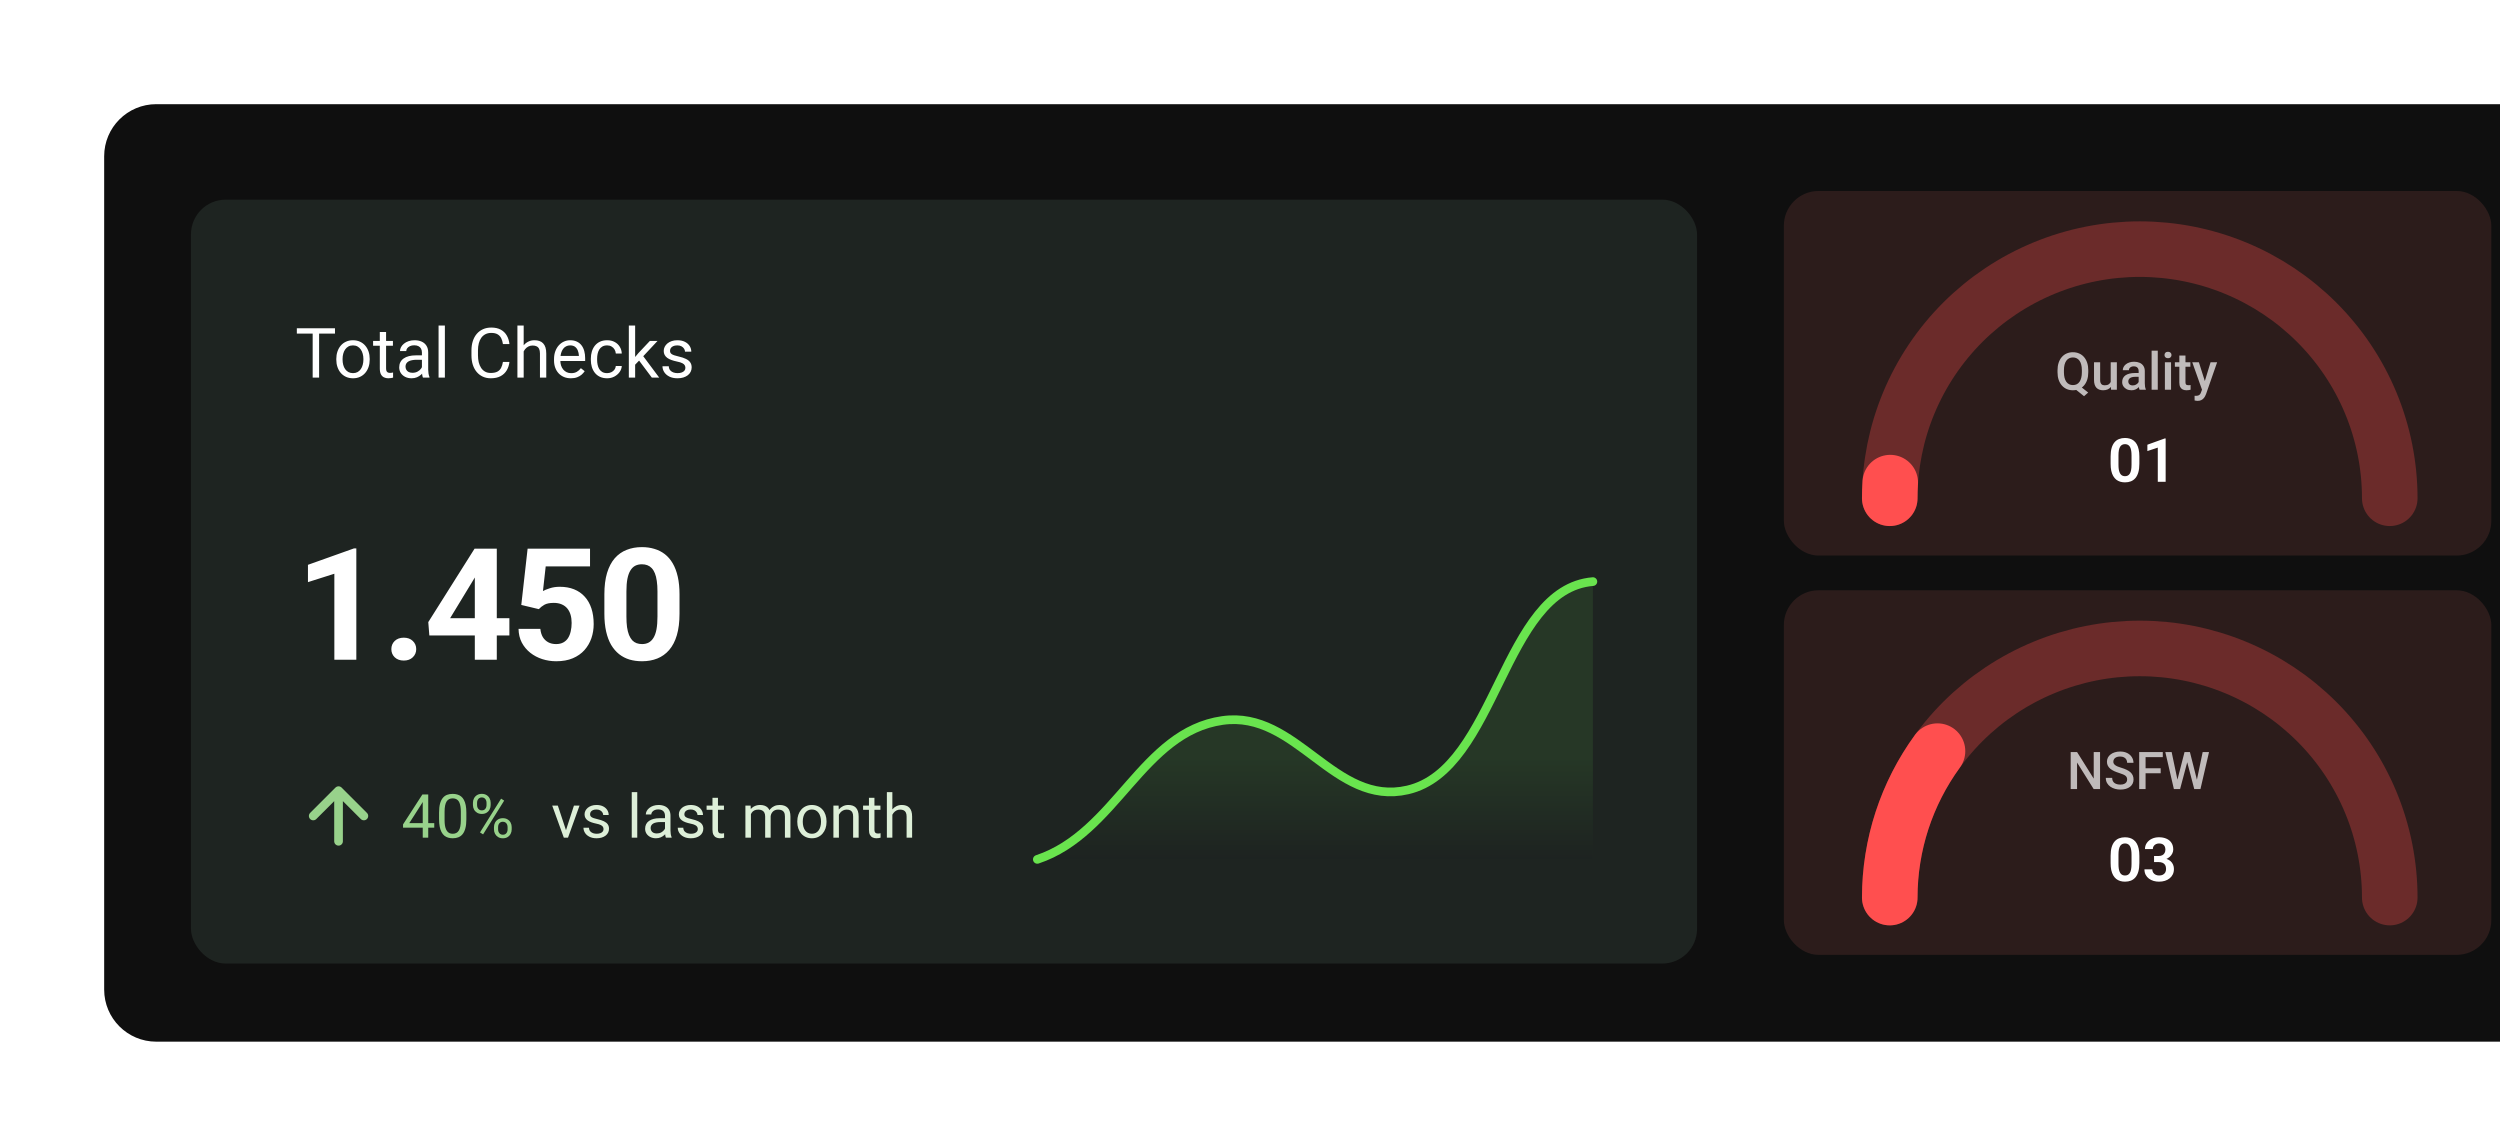
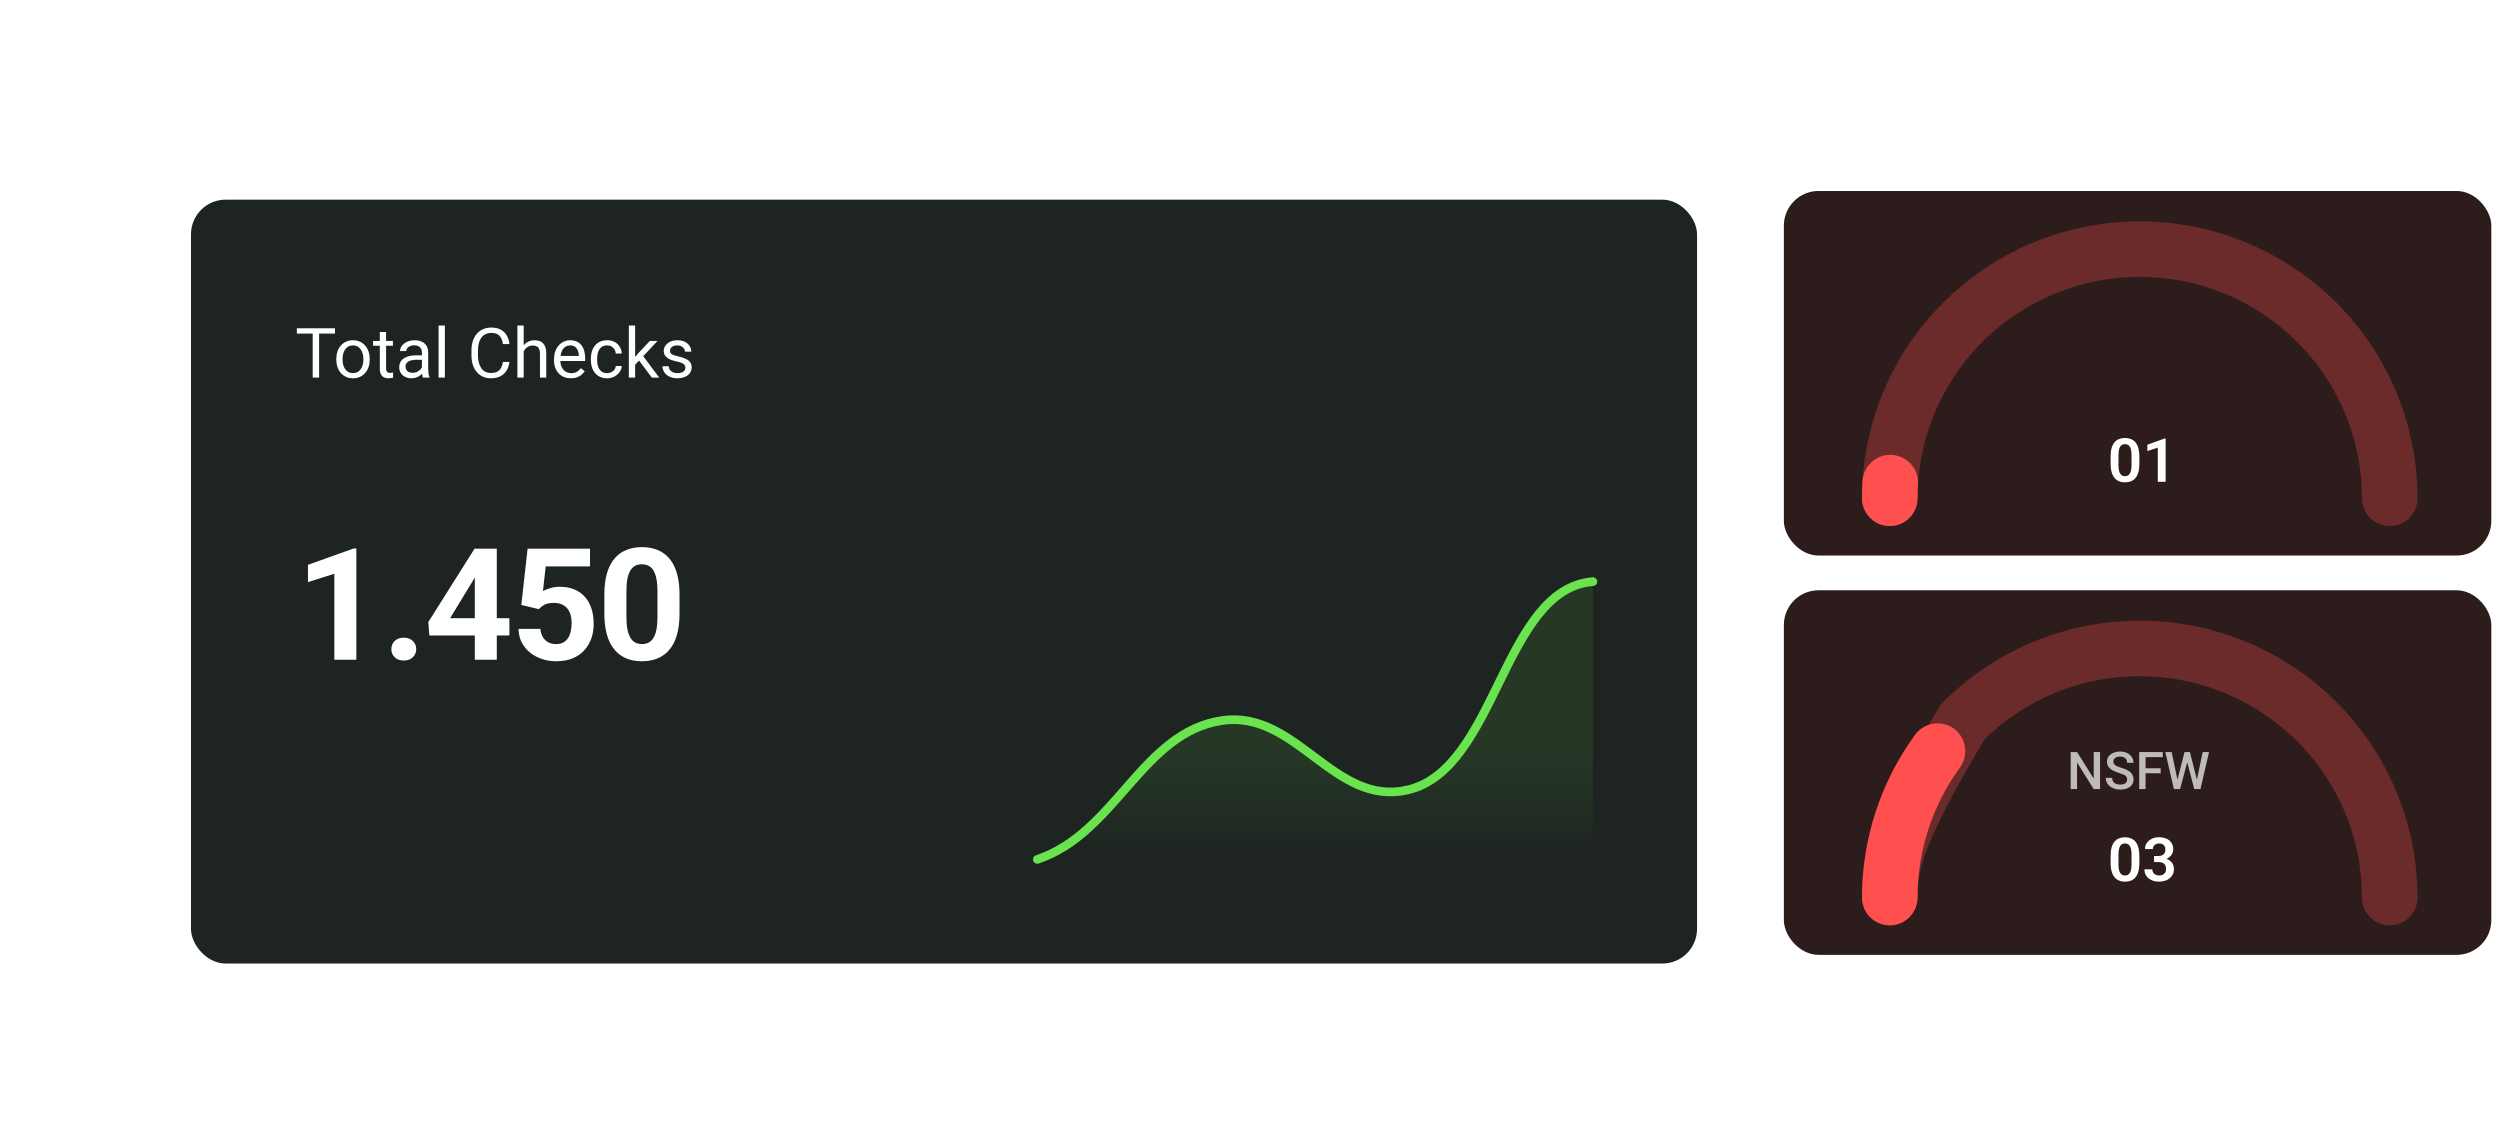
<svg xmlns="http://www.w3.org/2000/svg" width="576" height="264" viewBox="0 0 576 264" fill="none">
  <g filter="url(#filter0_d_512_39603)">
-     <path d="M4 22C4 15.373 9.373 10 16 10H576V226H16C9.373 226 4 220.627 4 214V22Z" fill="#0F0F0F" />
    <g filter="url(#filter1_dd_512_39603)">
      <rect x="24" y="30" width="347" height="176" rx="8" fill="#1E2421" />
      <path d="M53.523 59.625V71H52.039V59.625H53.523ZM57.18 59.625V60.859H48.391V59.625H57.18ZM57.484 66.867V66.688C57.484 66.078 57.573 65.513 57.75 64.992C57.927 64.466 58.182 64.01 58.516 63.625C58.849 63.234 59.253 62.932 59.727 62.719C60.2 62.5 60.732 62.391 61.32 62.391C61.914 62.391 62.448 62.5 62.922 62.719C63.401 62.932 63.807 63.234 64.141 63.625C64.479 64.01 64.737 64.466 64.914 64.992C65.091 65.513 65.18 66.078 65.18 66.688V66.867C65.18 67.477 65.091 68.042 64.914 68.562C64.737 69.083 64.479 69.539 64.141 69.93C63.807 70.315 63.404 70.617 62.93 70.836C62.461 71.049 61.93 71.156 61.336 71.156C60.742 71.156 60.208 71.049 59.734 70.836C59.26 70.617 58.854 70.315 58.516 69.93C58.182 69.539 57.927 69.083 57.75 68.562C57.573 68.042 57.484 67.477 57.484 66.867ZM58.93 66.688V66.867C58.93 67.289 58.979 67.688 59.078 68.062C59.177 68.432 59.325 68.76 59.523 69.047C59.727 69.333 59.979 69.56 60.281 69.727C60.583 69.888 60.935 69.969 61.336 69.969C61.732 69.969 62.078 69.888 62.375 69.727C62.677 69.56 62.927 69.333 63.125 69.047C63.323 68.76 63.471 68.432 63.57 68.062C63.675 67.688 63.727 67.289 63.727 66.867V66.688C63.727 66.271 63.675 65.878 63.57 65.508C63.471 65.133 63.32 64.802 63.117 64.516C62.919 64.224 62.669 63.995 62.367 63.828C62.07 63.661 61.721 63.578 61.32 63.578C60.925 63.578 60.575 63.661 60.273 63.828C59.977 63.995 59.727 64.224 59.523 64.516C59.325 64.802 59.177 65.133 59.078 65.508C58.979 65.878 58.93 66.271 58.93 66.688ZM70.531 62.547V63.656H65.961V62.547H70.531ZM67.508 60.492H68.953V68.906C68.953 69.193 68.997 69.409 69.086 69.555C69.174 69.701 69.289 69.797 69.43 69.844C69.57 69.891 69.721 69.914 69.883 69.914C70.003 69.914 70.128 69.904 70.258 69.883C70.393 69.857 70.495 69.836 70.562 69.82L70.57 71C70.456 71.037 70.305 71.07 70.117 71.102C69.935 71.138 69.713 71.156 69.453 71.156C69.099 71.156 68.773 71.086 68.477 70.945C68.18 70.805 67.943 70.57 67.766 70.242C67.594 69.909 67.508 69.461 67.508 68.898V60.492ZM77.211 69.555V65.203C77.211 64.87 77.143 64.581 77.008 64.336C76.878 64.086 76.68 63.893 76.414 63.758C76.148 63.622 75.82 63.555 75.43 63.555C75.065 63.555 74.745 63.617 74.469 63.742C74.198 63.867 73.984 64.031 73.828 64.234C73.677 64.438 73.602 64.656 73.602 64.891H72.156C72.156 64.588 72.234 64.289 72.391 63.992C72.547 63.695 72.771 63.427 73.062 63.188C73.359 62.943 73.713 62.75 74.125 62.609C74.542 62.464 75.005 62.391 75.516 62.391C76.13 62.391 76.672 62.495 77.141 62.703C77.615 62.911 77.984 63.227 78.25 63.648C78.521 64.065 78.656 64.588 78.656 65.219V69.156C78.656 69.438 78.68 69.737 78.727 70.055C78.779 70.372 78.854 70.646 78.953 70.875V71H77.445C77.372 70.833 77.315 70.612 77.273 70.336C77.232 70.055 77.211 69.794 77.211 69.555ZM77.461 65.875L77.477 66.891H76.016C75.604 66.891 75.237 66.924 74.914 66.992C74.591 67.055 74.32 67.151 74.102 67.281C73.883 67.412 73.716 67.576 73.602 67.773C73.487 67.966 73.43 68.193 73.43 68.453C73.43 68.719 73.49 68.961 73.609 69.18C73.729 69.398 73.909 69.573 74.148 69.703C74.393 69.828 74.693 69.891 75.047 69.891C75.49 69.891 75.88 69.797 76.219 69.609C76.557 69.422 76.826 69.193 77.023 68.922C77.227 68.651 77.336 68.388 77.352 68.133L77.969 68.828C77.932 69.047 77.833 69.289 77.672 69.555C77.51 69.82 77.294 70.076 77.023 70.32C76.758 70.56 76.44 70.76 76.07 70.922C75.706 71.078 75.294 71.156 74.836 71.156C74.263 71.156 73.76 71.044 73.328 70.82C72.901 70.596 72.568 70.297 72.328 69.922C72.094 69.542 71.977 69.117 71.977 68.648C71.977 68.195 72.065 67.797 72.242 67.453C72.419 67.104 72.674 66.815 73.008 66.586C73.341 66.352 73.742 66.174 74.211 66.055C74.68 65.935 75.203 65.875 75.781 65.875H77.461ZM82.5 59V71H81.047V59H82.5ZM95.875 67.383H97.375C97.297 68.102 97.091 68.745 96.758 69.312C96.424 69.88 95.953 70.331 95.344 70.664C94.734 70.992 93.974 71.156 93.062 71.156C92.396 71.156 91.789 71.031 91.242 70.781C90.701 70.531 90.234 70.177 89.844 69.719C89.453 69.255 89.151 68.701 88.938 68.055C88.729 67.404 88.625 66.68 88.625 65.883V64.75C88.625 63.953 88.729 63.232 88.938 62.586C89.151 61.935 89.456 61.378 89.852 60.914C90.253 60.45 90.734 60.094 91.297 59.844C91.859 59.594 92.492 59.469 93.195 59.469C94.055 59.469 94.781 59.63 95.375 59.953C95.969 60.276 96.43 60.724 96.758 61.297C97.091 61.865 97.297 62.523 97.375 63.273H95.875C95.802 62.742 95.667 62.286 95.469 61.906C95.271 61.521 94.99 61.224 94.625 61.016C94.26 60.807 93.784 60.703 93.195 60.703C92.69 60.703 92.245 60.8 91.859 60.992C91.479 61.185 91.159 61.458 90.898 61.812C90.643 62.167 90.451 62.591 90.32 63.086C90.19 63.581 90.125 64.13 90.125 64.734V65.883C90.125 66.44 90.182 66.963 90.297 67.453C90.417 67.943 90.596 68.372 90.836 68.742C91.076 69.112 91.38 69.404 91.75 69.617C92.12 69.826 92.557 69.93 93.062 69.93C93.703 69.93 94.213 69.828 94.594 69.625C94.974 69.422 95.26 69.13 95.453 68.75C95.651 68.37 95.792 67.914 95.875 67.383ZM100.656 59V71H99.211V59H100.656ZM100.312 66.453L99.711 66.43C99.716 65.852 99.802 65.318 99.969 64.828C100.135 64.333 100.37 63.904 100.672 63.539C100.974 63.175 101.333 62.893 101.75 62.695C102.172 62.492 102.638 62.391 103.148 62.391C103.565 62.391 103.94 62.448 104.273 62.562C104.607 62.672 104.891 62.849 105.125 63.094C105.365 63.339 105.547 63.656 105.672 64.047C105.797 64.432 105.859 64.904 105.859 65.461V71H104.406V65.445C104.406 65.003 104.341 64.648 104.211 64.383C104.081 64.112 103.891 63.917 103.641 63.797C103.391 63.672 103.083 63.609 102.719 63.609C102.359 63.609 102.031 63.685 101.734 63.836C101.443 63.987 101.19 64.195 100.977 64.461C100.768 64.727 100.604 65.031 100.484 65.375C100.37 65.713 100.312 66.073 100.312 66.453ZM111.531 71.156C110.943 71.156 110.409 71.057 109.93 70.859C109.456 70.656 109.047 70.372 108.703 70.008C108.365 69.643 108.104 69.211 107.922 68.711C107.74 68.211 107.648 67.664 107.648 67.07V66.742C107.648 66.055 107.75 65.443 107.953 64.906C108.156 64.365 108.432 63.906 108.781 63.531C109.13 63.156 109.526 62.872 109.969 62.68C110.411 62.487 110.87 62.391 111.344 62.391C111.948 62.391 112.469 62.495 112.906 62.703C113.349 62.911 113.711 63.203 113.992 63.578C114.273 63.948 114.482 64.385 114.617 64.891C114.753 65.391 114.82 65.938 114.82 66.531V67.18H108.508V66H113.375V65.891C113.354 65.516 113.276 65.151 113.141 64.797C113.01 64.443 112.802 64.151 112.516 63.922C112.229 63.693 111.839 63.578 111.344 63.578C111.016 63.578 110.714 63.648 110.438 63.789C110.161 63.925 109.924 64.128 109.727 64.398C109.529 64.669 109.375 65 109.266 65.391C109.156 65.781 109.102 66.232 109.102 66.742V67.07C109.102 67.471 109.156 67.849 109.266 68.203C109.38 68.552 109.544 68.859 109.758 69.125C109.977 69.391 110.24 69.599 110.547 69.75C110.859 69.901 111.214 69.977 111.609 69.977C112.12 69.977 112.552 69.872 112.906 69.664C113.26 69.456 113.57 69.177 113.836 68.828L114.711 69.523C114.529 69.799 114.297 70.062 114.016 70.312C113.734 70.562 113.388 70.766 112.977 70.922C112.57 71.078 112.089 71.156 111.531 71.156ZM119.891 69.969C120.234 69.969 120.552 69.898 120.844 69.758C121.135 69.617 121.375 69.424 121.562 69.18C121.75 68.93 121.857 68.646 121.883 68.328H123.258C123.232 68.828 123.062 69.294 122.75 69.727C122.443 70.154 122.039 70.5 121.539 70.766C121.039 71.026 120.49 71.156 119.891 71.156C119.255 71.156 118.701 71.044 118.227 70.82C117.758 70.596 117.367 70.289 117.055 69.898C116.747 69.508 116.516 69.06 116.359 68.555C116.208 68.044 116.133 67.505 116.133 66.938V66.609C116.133 66.042 116.208 65.505 116.359 65C116.516 64.49 116.747 64.039 117.055 63.648C117.367 63.258 117.758 62.95 118.227 62.727C118.701 62.503 119.255 62.391 119.891 62.391C120.552 62.391 121.13 62.526 121.625 62.797C122.12 63.062 122.508 63.427 122.789 63.891C123.076 64.349 123.232 64.87 123.258 65.453H121.883C121.857 65.104 121.758 64.789 121.586 64.508C121.419 64.227 121.19 64.003 120.898 63.836C120.612 63.664 120.276 63.578 119.891 63.578C119.448 63.578 119.076 63.667 118.773 63.844C118.477 64.016 118.24 64.25 118.062 64.547C117.891 64.838 117.766 65.164 117.688 65.523C117.615 65.878 117.578 66.24 117.578 66.609V66.938C117.578 67.307 117.615 67.672 117.688 68.031C117.76 68.391 117.883 68.716 118.055 69.008C118.232 69.299 118.469 69.534 118.766 69.711C119.068 69.883 119.443 69.969 119.891 69.969ZM126.336 59V71H124.883V59H126.336ZM131.5 62.547L127.812 66.492L125.75 68.633L125.633 67.094L127.109 65.328L129.734 62.547H131.5ZM130.18 71L127.164 66.969L127.914 65.68L131.883 71H130.18ZM137.914 68.758C137.914 68.549 137.867 68.357 137.773 68.18C137.685 67.997 137.5 67.833 137.219 67.688C136.943 67.537 136.526 67.406 135.969 67.297C135.5 67.198 135.076 67.081 134.695 66.945C134.32 66.81 134 66.646 133.734 66.453C133.474 66.26 133.273 66.034 133.133 65.773C132.992 65.513 132.922 65.208 132.922 64.859C132.922 64.526 132.995 64.211 133.141 63.914C133.292 63.617 133.503 63.354 133.773 63.125C134.049 62.896 134.38 62.716 134.766 62.586C135.151 62.456 135.581 62.391 136.055 62.391C136.732 62.391 137.31 62.51 137.789 62.75C138.268 62.99 138.635 63.31 138.891 63.711C139.146 64.107 139.273 64.547 139.273 65.031H137.828C137.828 64.797 137.758 64.57 137.617 64.352C137.482 64.128 137.281 63.943 137.016 63.797C136.755 63.651 136.435 63.578 136.055 63.578C135.654 63.578 135.328 63.641 135.078 63.766C134.833 63.885 134.654 64.039 134.539 64.227C134.43 64.414 134.375 64.612 134.375 64.82C134.375 64.977 134.401 65.117 134.453 65.242C134.51 65.362 134.609 65.474 134.75 65.578C134.891 65.677 135.089 65.771 135.344 65.859C135.599 65.948 135.924 66.037 136.32 66.125C137.013 66.281 137.583 66.469 138.031 66.688C138.479 66.906 138.812 67.174 139.031 67.492C139.25 67.81 139.359 68.195 139.359 68.648C139.359 69.018 139.281 69.357 139.125 69.664C138.974 69.971 138.753 70.237 138.461 70.461C138.174 70.68 137.831 70.852 137.43 70.977C137.034 71.096 136.589 71.156 136.094 71.156C135.349 71.156 134.719 71.023 134.203 70.758C133.688 70.492 133.297 70.148 133.031 69.727C132.766 69.305 132.633 68.859 132.633 68.391H134.086C134.107 68.787 134.221 69.102 134.43 69.336C134.638 69.565 134.893 69.729 135.195 69.828C135.497 69.922 135.797 69.969 136.094 69.969C136.49 69.969 136.82 69.917 137.086 69.812C137.357 69.708 137.562 69.565 137.703 69.383C137.844 69.201 137.914 68.992 137.914 68.758Z" fill="white" />
      <path d="M62.098 110.354V136H57.035V116.189L50.953 118.123V114.133L61.553 110.354H62.098ZM70.167 133.557C70.167 132.807 70.424 132.18 70.94 131.676C71.468 131.172 72.165 130.92 73.032 130.92C73.899 130.92 74.591 131.172 75.106 131.676C75.633 132.18 75.897 132.807 75.897 133.557C75.897 134.307 75.633 134.934 75.106 135.438C74.591 135.941 73.899 136.193 73.032 136.193C72.165 136.193 71.468 135.941 70.94 135.438C70.424 134.934 70.167 134.307 70.167 133.557ZM97.361 126.438V130.41H78.921L78.675 127.334L89.345 110.406H93.371L89.011 117.701L83.703 126.438H97.361ZM94.46 110.406V136H89.398V110.406H94.46ZM104.147 124.346L100.104 123.379L101.563 110.406H115.942V114.502H105.729L105.096 120.18C105.436 119.98 105.951 119.77 106.643 119.547C107.334 119.312 108.108 119.195 108.963 119.195C110.205 119.195 111.307 119.389 112.268 119.775C113.229 120.162 114.043 120.725 114.711 121.463C115.391 122.201 115.906 123.104 116.258 124.17C116.61 125.236 116.785 126.443 116.785 127.791C116.785 128.928 116.61 130.012 116.258 131.043C115.906 132.062 115.373 132.977 114.658 133.785C113.944 134.582 113.047 135.209 111.969 135.666C110.891 136.123 109.613 136.352 108.137 136.352C107.035 136.352 105.969 136.188 104.938 135.859C103.918 135.531 102.998 135.045 102.178 134.4C101.369 133.756 100.719 132.977 100.227 132.062C99.746 131.137 99.494 130.082 99.471 128.898H104.498C104.569 129.625 104.756 130.252 105.061 130.779C105.377 131.295 105.793 131.693 106.309 131.975C106.824 132.256 107.428 132.396 108.119 132.396C108.764 132.396 109.315 132.273 109.772 132.027C110.229 131.781 110.598 131.441 110.879 131.008C111.16 130.562 111.365 130.047 111.494 129.461C111.635 128.863 111.705 128.219 111.705 127.527C111.705 126.836 111.623 126.209 111.459 125.646C111.295 125.084 111.043 124.598 110.703 124.188C110.363 123.777 109.93 123.461 109.403 123.238C108.887 123.016 108.283 122.904 107.592 122.904C106.654 122.904 105.928 123.051 105.412 123.344C104.908 123.637 104.486 123.971 104.147 124.346ZM136.561 120.953V125.383C136.561 127.305 136.356 128.963 135.946 130.357C135.536 131.74 134.944 132.877 134.171 133.768C133.409 134.646 132.501 135.297 131.446 135.719C130.391 136.141 129.22 136.352 127.931 136.352C126.899 136.352 125.938 136.223 125.048 135.965C124.157 135.695 123.354 135.279 122.64 134.717C121.936 134.154 121.327 133.445 120.811 132.59C120.308 131.723 119.921 130.691 119.651 129.496C119.382 128.301 119.247 126.93 119.247 125.383V120.953C119.247 119.031 119.452 117.385 119.862 116.014C120.284 114.631 120.876 113.5 121.638 112.621C122.411 111.742 123.325 111.098 124.38 110.688C125.434 110.266 126.606 110.055 127.895 110.055C128.927 110.055 129.882 110.189 130.761 110.459C131.651 110.717 132.454 111.121 133.169 111.672C133.884 112.223 134.493 112.932 134.997 113.799C135.501 114.654 135.888 115.68 136.157 116.875C136.427 118.059 136.561 119.418 136.561 120.953ZM131.481 126.051V120.268C131.481 119.342 131.429 118.533 131.323 117.842C131.229 117.15 131.083 116.564 130.884 116.084C130.684 115.592 130.438 115.193 130.145 114.889C129.852 114.584 129.518 114.361 129.143 114.221C128.768 114.08 128.352 114.01 127.895 114.01C127.321 114.01 126.811 114.121 126.366 114.344C125.933 114.566 125.563 114.924 125.259 115.416C124.954 115.896 124.72 116.541 124.556 117.35C124.403 118.146 124.327 119.119 124.327 120.268V126.051C124.327 126.977 124.374 127.791 124.468 128.494C124.573 129.197 124.725 129.801 124.925 130.305C125.136 130.797 125.382 131.201 125.663 131.518C125.956 131.822 126.29 132.045 126.665 132.186C127.052 132.326 127.474 132.396 127.931 132.396C128.493 132.396 128.991 132.285 129.425 132.062C129.87 131.828 130.245 131.465 130.55 130.973C130.866 130.469 131.1 129.812 131.253 129.004C131.405 128.195 131.481 127.211 131.481 126.051Z" fill="white" />
-       <path d="M58 177.833V166.166M58 166.166L52.167 171.999M58 166.166L63.833 171.999" stroke="#98D28B" stroke-width="2" stroke-linecap="round" stroke-linejoin="round" />
-       <path d="M80.052 173.65V174.689H72.86V173.944L77.317 167.047H78.35L77.242 169.043L74.296 173.65H80.052ZM78.664 167.047V177H77.399V167.047H78.664ZM87.448 171.23V172.748C87.448 173.564 87.375 174.252 87.23 174.812C87.084 175.373 86.874 175.824 86.601 176.166C86.327 176.508 85.997 176.756 85.609 176.911C85.227 177.062 84.794 177.137 84.311 177.137C83.928 177.137 83.575 177.089 83.251 176.993C82.927 176.897 82.636 176.745 82.376 176.535C82.121 176.321 81.902 176.043 81.72 175.701C81.537 175.359 81.398 174.945 81.303 174.457C81.207 173.969 81.159 173.4 81.159 172.748V171.23C81.159 170.415 81.232 169.731 81.378 169.18C81.528 168.628 81.74 168.186 82.014 167.854C82.287 167.516 82.615 167.275 82.998 167.129C83.385 166.983 83.818 166.91 84.297 166.91C84.684 166.91 85.04 166.958 85.363 167.054C85.691 167.145 85.983 167.293 86.238 167.498C86.493 167.699 86.71 167.967 86.888 168.305C87.07 168.637 87.209 169.045 87.305 169.528C87.4 170.011 87.448 170.579 87.448 171.23ZM86.177 172.953V171.019C86.177 170.572 86.149 170.18 86.095 169.843C86.045 169.501 85.969 169.209 85.869 168.968C85.769 168.726 85.641 168.53 85.486 168.38C85.336 168.229 85.16 168.12 84.96 168.052C84.764 167.979 84.543 167.942 84.297 167.942C83.996 167.942 83.73 167.999 83.497 168.113C83.265 168.223 83.069 168.398 82.909 168.64C82.754 168.881 82.636 169.198 82.554 169.59C82.472 169.982 82.431 170.458 82.431 171.019V172.953C82.431 173.4 82.456 173.794 82.506 174.136C82.561 174.478 82.64 174.774 82.745 175.024C82.85 175.271 82.978 175.473 83.128 175.633C83.278 175.792 83.451 175.911 83.647 175.988C83.848 176.061 84.069 176.098 84.311 176.098C84.62 176.098 84.892 176.038 85.124 175.92C85.356 175.801 85.55 175.617 85.705 175.366C85.865 175.111 85.983 174.785 86.061 174.389C86.138 173.988 86.177 173.509 86.177 172.953ZM88.966 169.487V168.961C88.966 168.583 89.048 168.239 89.212 167.929C89.376 167.619 89.611 167.37 89.916 167.184C90.221 166.997 90.584 166.903 91.003 166.903C91.431 166.903 91.796 166.997 92.097 167.184C92.402 167.37 92.637 167.619 92.801 167.929C92.965 168.239 93.047 168.583 93.047 168.961V169.487C93.047 169.856 92.965 170.196 92.801 170.506C92.641 170.816 92.409 171.064 92.103 171.251C91.803 171.438 91.44 171.531 91.017 171.531C90.593 171.531 90.226 171.438 89.916 171.251C89.611 171.064 89.376 170.816 89.212 170.506C89.048 170.196 88.966 169.856 88.966 169.487ZM89.916 168.961V169.487C89.916 169.697 89.955 169.895 90.032 170.082C90.114 170.269 90.237 170.422 90.401 170.54C90.565 170.654 90.77 170.711 91.017 170.711C91.263 170.711 91.466 170.654 91.625 170.54C91.784 170.422 91.903 170.269 91.981 170.082C92.058 169.895 92.097 169.697 92.097 169.487V168.961C92.097 168.747 92.056 168.546 91.974 168.359C91.896 168.168 91.775 168.015 91.611 167.901C91.452 167.783 91.249 167.724 91.003 167.724C90.761 167.724 90.559 167.783 90.394 167.901C90.235 168.015 90.114 168.168 90.032 168.359C89.955 168.546 89.916 168.747 89.916 168.961ZM93.812 175.093V174.56C93.812 174.186 93.894 173.844 94.059 173.534C94.223 173.224 94.457 172.976 94.763 172.789C95.068 172.602 95.43 172.509 95.85 172.509C96.278 172.509 96.643 172.602 96.943 172.789C97.249 172.976 97.483 173.224 97.647 173.534C97.811 173.844 97.894 174.186 97.894 174.56V175.093C97.894 175.466 97.811 175.808 97.647 176.118C97.488 176.428 97.255 176.676 96.95 176.863C96.649 177.05 96.287 177.144 95.863 177.144C95.439 177.144 95.075 177.05 94.769 176.863C94.464 176.676 94.227 176.428 94.059 176.118C93.894 175.808 93.812 175.466 93.812 175.093ZM94.763 174.56V175.093C94.763 175.302 94.801 175.503 94.879 175.694C94.961 175.881 95.084 176.034 95.248 176.152C95.412 176.266 95.617 176.323 95.863 176.323C96.109 176.323 96.312 176.266 96.472 176.152C96.636 176.034 96.757 175.881 96.834 175.694C96.912 175.507 96.95 175.307 96.95 175.093V174.56C96.95 174.345 96.909 174.145 96.827 173.958C96.75 173.771 96.629 173.621 96.465 173.507C96.305 173.388 96.1 173.329 95.85 173.329C95.608 173.329 95.405 173.388 95.241 173.507C95.082 173.621 94.961 173.771 94.879 173.958C94.801 174.145 94.763 174.345 94.763 174.56ZM96.164 168.462L91.304 176.241L90.593 175.79L95.453 168.011L96.164 168.462Z" fill="#98D28B" />
-       <path d="M110.213 175.858L112.236 169.604H113.528L110.869 177H110.021L110.213 175.858ZM108.524 169.604L110.609 175.893L110.753 177H109.905L107.226 169.604H108.524ZM119.052 175.038C119.052 174.856 119.011 174.687 118.929 174.532C118.851 174.373 118.689 174.229 118.443 174.102C118.202 173.969 117.837 173.855 117.35 173.76C116.939 173.673 116.568 173.571 116.235 173.452C115.907 173.334 115.627 173.19 115.395 173.021C115.167 172.853 114.991 172.655 114.868 172.427C114.745 172.199 114.684 171.932 114.684 171.627C114.684 171.335 114.747 171.06 114.875 170.8C115.007 170.54 115.192 170.31 115.429 170.109C115.67 169.909 115.96 169.752 116.297 169.638C116.634 169.524 117.01 169.467 117.425 169.467C118.017 169.467 118.523 169.572 118.942 169.781C119.362 169.991 119.683 170.271 119.906 170.622C120.13 170.968 120.241 171.354 120.241 171.777H118.977C118.977 171.572 118.915 171.374 118.792 171.183C118.674 170.987 118.498 170.825 118.266 170.697C118.038 170.57 117.757 170.506 117.425 170.506C117.074 170.506 116.789 170.561 116.57 170.67C116.356 170.775 116.199 170.909 116.099 171.073C116.003 171.237 115.955 171.41 115.955 171.593C115.955 171.729 115.978 171.853 116.023 171.962C116.074 172.067 116.16 172.165 116.283 172.256C116.406 172.342 116.579 172.424 116.803 172.502C117.026 172.579 117.311 172.657 117.657 172.734C118.263 172.871 118.762 173.035 119.154 173.227C119.546 173.418 119.838 173.653 120.029 173.931C120.221 174.209 120.316 174.546 120.316 174.942C120.316 175.266 120.248 175.562 120.111 175.831C119.979 176.1 119.785 176.332 119.53 176.528C119.28 176.72 118.979 176.87 118.628 176.979C118.282 177.084 117.892 177.137 117.459 177.137C116.807 177.137 116.256 177.021 115.805 176.788C115.354 176.556 115.012 176.255 114.779 175.886C114.547 175.517 114.431 175.127 114.431 174.717H115.702C115.72 175.063 115.821 175.339 116.003 175.544C116.185 175.744 116.409 175.888 116.673 175.975C116.937 176.057 117.199 176.098 117.459 176.098C117.805 176.098 118.095 176.052 118.327 175.961C118.564 175.87 118.744 175.744 118.867 175.585C118.99 175.425 119.052 175.243 119.052 175.038ZM126.824 166.5V177H125.553V166.5H126.824ZM133.216 175.735V171.928C133.216 171.636 133.157 171.383 133.038 171.169C132.924 170.95 132.751 170.782 132.519 170.663C132.286 170.545 131.999 170.485 131.657 170.485C131.338 170.485 131.058 170.54 130.816 170.649C130.579 170.759 130.393 170.902 130.256 171.08C130.124 171.258 130.058 171.449 130.058 171.654H128.793C128.793 171.39 128.861 171.128 128.998 170.868C129.135 170.608 129.331 170.374 129.586 170.164C129.846 169.95 130.156 169.781 130.516 169.658C130.88 169.531 131.286 169.467 131.732 169.467C132.27 169.467 132.744 169.558 133.154 169.74C133.569 169.923 133.893 170.198 134.125 170.567C134.362 170.932 134.48 171.39 134.48 171.941V175.387C134.48 175.633 134.501 175.895 134.542 176.173C134.588 176.451 134.654 176.69 134.74 176.891V177H133.421C133.357 176.854 133.307 176.66 133.271 176.419C133.234 176.173 133.216 175.945 133.216 175.735ZM133.435 172.516L133.448 173.404H132.17C131.81 173.404 131.489 173.434 131.206 173.493C130.924 173.548 130.687 173.632 130.495 173.746C130.304 173.86 130.158 174.004 130.058 174.177C129.957 174.345 129.907 174.544 129.907 174.771C129.907 175.004 129.96 175.216 130.064 175.407C130.169 175.599 130.326 175.751 130.536 175.865C130.75 175.975 131.012 176.029 131.322 176.029C131.71 176.029 132.051 175.947 132.348 175.783C132.644 175.619 132.879 175.419 133.052 175.182C133.229 174.945 133.325 174.715 133.339 174.491L133.879 175.1C133.847 175.291 133.76 175.503 133.619 175.735C133.478 175.968 133.289 176.191 133.052 176.405C132.819 176.615 132.541 176.79 132.218 176.932C131.899 177.068 131.539 177.137 131.138 177.137C130.636 177.137 130.197 177.039 129.818 176.843C129.445 176.647 129.153 176.385 128.943 176.057C128.738 175.724 128.636 175.353 128.636 174.942C128.636 174.546 128.713 174.197 128.868 173.896C129.023 173.591 129.246 173.338 129.538 173.138C129.83 172.933 130.181 172.778 130.591 172.673C131.001 172.568 131.459 172.516 131.965 172.516H133.435ZM140.776 175.038C140.776 174.856 140.735 174.687 140.653 174.532C140.576 174.373 140.414 174.229 140.168 174.102C139.926 173.969 139.562 173.855 139.074 173.76C138.664 173.673 138.293 173.571 137.96 173.452C137.632 173.334 137.352 173.19 137.119 173.021C136.891 172.853 136.716 172.655 136.593 172.427C136.47 172.199 136.408 171.932 136.408 171.627C136.408 171.335 136.472 171.06 136.6 170.8C136.732 170.54 136.916 170.31 137.153 170.109C137.395 169.909 137.684 169.752 138.021 169.638C138.359 169.524 138.735 169.467 139.149 169.467C139.742 169.467 140.248 169.572 140.667 169.781C141.086 169.991 141.408 170.271 141.631 170.622C141.854 170.968 141.966 171.354 141.966 171.777H140.701C140.701 171.572 140.64 171.374 140.517 171.183C140.398 170.987 140.223 170.825 139.99 170.697C139.762 170.57 139.482 170.506 139.149 170.506C138.799 170.506 138.514 170.561 138.295 170.67C138.081 170.775 137.924 170.909 137.823 171.073C137.728 171.237 137.68 171.41 137.68 171.593C137.68 171.729 137.702 171.853 137.748 171.962C137.798 172.067 137.885 172.165 138.008 172.256C138.131 172.342 138.304 172.424 138.527 172.502C138.751 172.579 139.035 172.657 139.382 172.734C139.988 172.871 140.487 173.035 140.879 173.227C141.271 173.418 141.562 173.653 141.754 173.931C141.945 174.209 142.041 174.546 142.041 174.942C142.041 175.266 141.973 175.562 141.836 175.831C141.704 176.1 141.51 176.332 141.255 176.528C141.004 176.72 140.703 176.87 140.353 176.979C140.006 177.084 139.617 177.137 139.184 177.137C138.532 177.137 137.98 177.021 137.529 176.788C137.078 176.556 136.736 176.255 136.504 175.886C136.271 175.517 136.155 175.127 136.155 174.717H137.427C137.445 175.063 137.545 175.339 137.728 175.544C137.91 175.744 138.133 175.888 138.397 175.975C138.662 176.057 138.924 176.098 139.184 176.098C139.53 176.098 139.819 176.052 140.052 175.961C140.289 175.87 140.469 175.744 140.592 175.585C140.715 175.425 140.776 175.243 140.776 175.038ZM146.799 169.604V170.574H142.8V169.604H146.799ZM144.153 167.806H145.418V175.168C145.418 175.419 145.457 175.608 145.534 175.735C145.612 175.863 145.712 175.947 145.835 175.988C145.958 176.029 146.09 176.05 146.231 176.05C146.336 176.05 146.446 176.041 146.56 176.022C146.678 176 146.767 175.981 146.826 175.968L146.833 177C146.733 177.032 146.601 177.062 146.437 177.089C146.277 177.121 146.083 177.137 145.855 177.137C145.546 177.137 145.261 177.075 145.001 176.952C144.741 176.829 144.534 176.624 144.379 176.337C144.229 176.045 144.153 175.653 144.153 175.161V167.806ZM153.013 171.073V177H151.741V169.604H152.944L153.013 171.073ZM152.753 173.021L152.165 173.001C152.17 172.495 152.236 172.028 152.363 171.6C152.491 171.167 152.68 170.791 152.931 170.472C153.181 170.153 153.493 169.907 153.867 169.733C154.241 169.556 154.674 169.467 155.166 169.467C155.512 169.467 155.831 169.517 156.123 169.617C156.415 169.713 156.668 169.866 156.882 170.075C157.096 170.285 157.262 170.554 157.381 170.882C157.499 171.21 157.559 171.606 157.559 172.071V177H156.294V172.133C156.294 171.745 156.228 171.436 156.096 171.203C155.968 170.971 155.786 170.802 155.549 170.697C155.312 170.588 155.034 170.533 154.715 170.533C154.341 170.533 154.029 170.599 153.778 170.731C153.528 170.864 153.327 171.046 153.177 171.278C153.026 171.511 152.917 171.777 152.849 172.078C152.785 172.374 152.753 172.689 152.753 173.021ZM157.545 172.324L156.697 172.584C156.702 172.178 156.768 171.789 156.896 171.415C157.028 171.041 157.217 170.709 157.463 170.417C157.714 170.125 158.021 169.895 158.386 169.727C158.75 169.553 159.167 169.467 159.637 169.467C160.033 169.467 160.384 169.519 160.689 169.624C160.999 169.729 161.259 169.891 161.469 170.109C161.683 170.324 161.845 170.599 161.954 170.937C162.063 171.274 162.118 171.675 162.118 172.14V177H160.847V172.126C160.847 171.711 160.781 171.39 160.648 171.162C160.521 170.93 160.339 170.768 160.102 170.677C159.869 170.581 159.591 170.533 159.268 170.533C158.99 170.533 158.743 170.581 158.529 170.677C158.315 170.772 158.135 170.905 157.989 171.073C157.843 171.237 157.732 171.426 157.654 171.641C157.581 171.855 157.545 172.083 157.545 172.324ZM163.697 173.384V173.227C163.697 172.693 163.775 172.199 163.93 171.743C164.085 171.283 164.308 170.884 164.6 170.547C164.891 170.205 165.244 169.941 165.659 169.754C166.074 169.562 166.539 169.467 167.054 169.467C167.573 169.467 168.04 169.562 168.455 169.754C168.874 169.941 169.23 170.205 169.521 170.547C169.818 170.884 170.043 171.283 170.198 171.743C170.353 172.199 170.431 172.693 170.431 173.227V173.384C170.431 173.917 170.353 174.411 170.198 174.867C170.043 175.323 169.818 175.722 169.521 176.063C169.23 176.401 168.877 176.665 168.462 176.856C168.052 177.043 167.587 177.137 167.067 177.137C166.548 177.137 166.081 177.043 165.666 176.856C165.251 176.665 164.896 176.401 164.6 176.063C164.308 175.722 164.085 175.323 163.93 174.867C163.775 174.411 163.697 173.917 163.697 173.384ZM164.962 173.227V173.384C164.962 173.753 165.005 174.102 165.092 174.43C165.178 174.753 165.308 175.04 165.481 175.291C165.659 175.542 165.88 175.74 166.145 175.886C166.409 176.027 166.716 176.098 167.067 176.098C167.414 176.098 167.717 176.027 167.977 175.886C168.241 175.74 168.46 175.542 168.633 175.291C168.806 175.04 168.936 174.753 169.022 174.43C169.114 174.102 169.159 173.753 169.159 173.384V173.227C169.159 172.862 169.114 172.518 169.022 172.194C168.936 171.866 168.804 171.577 168.626 171.326C168.453 171.071 168.234 170.87 167.97 170.725C167.71 170.579 167.405 170.506 167.054 170.506C166.707 170.506 166.402 170.579 166.138 170.725C165.878 170.87 165.659 171.071 165.481 171.326C165.308 171.577 165.178 171.866 165.092 172.194C165.005 172.518 164.962 172.862 164.962 173.227ZM173.281 171.183V177H172.017V169.604H173.213L173.281 171.183ZM172.98 173.021L172.454 173.001C172.459 172.495 172.534 172.028 172.68 171.6C172.826 171.167 173.031 170.791 173.295 170.472C173.559 170.153 173.874 169.907 174.238 169.733C174.607 169.556 175.015 169.467 175.462 169.467C175.826 169.467 176.155 169.517 176.446 169.617C176.738 169.713 176.986 169.868 177.191 170.082C177.401 170.296 177.561 170.574 177.67 170.916C177.779 171.253 177.834 171.666 177.834 172.153V177H176.562V172.14C176.562 171.752 176.506 171.442 176.392 171.21C176.278 170.973 176.111 170.802 175.893 170.697C175.674 170.588 175.405 170.533 175.086 170.533C174.771 170.533 174.484 170.599 174.225 170.731C173.969 170.864 173.748 171.046 173.562 171.278C173.379 171.511 173.236 171.777 173.131 172.078C173.031 172.374 172.98 172.689 172.98 173.021ZM182.852 169.604V170.574H178.853V169.604H182.852ZM180.206 167.806H181.471V175.168C181.471 175.419 181.509 175.608 181.587 175.735C181.664 175.863 181.765 175.947 181.888 175.988C182.011 176.029 182.143 176.05 182.284 176.05C182.389 176.05 182.498 176.041 182.612 176.022C182.731 176 182.82 175.981 182.879 175.968L182.886 177C182.785 177.032 182.653 177.062 182.489 177.089C182.33 177.121 182.136 177.137 181.908 177.137C181.598 177.137 181.313 177.075 181.054 176.952C180.794 176.829 180.587 176.624 180.432 176.337C180.281 176.045 180.206 175.653 180.206 175.161V167.806ZM185.6 166.5V177H184.335V166.5H185.6ZM185.299 173.021L184.772 173.001C184.777 172.495 184.852 172.028 184.998 171.6C185.144 171.167 185.349 170.791 185.613 170.472C185.878 170.153 186.192 169.907 186.557 169.733C186.926 169.556 187.334 169.467 187.78 169.467C188.145 169.467 188.473 169.517 188.765 169.617C189.056 169.713 189.305 169.868 189.51 170.082C189.719 170.296 189.879 170.574 189.988 170.916C190.098 171.253 190.152 171.666 190.152 172.153V177H188.881V172.14C188.881 171.752 188.824 171.442 188.71 171.21C188.596 170.973 188.43 170.802 188.211 170.697C187.992 170.588 187.723 170.533 187.404 170.533C187.09 170.533 186.803 170.599 186.543 170.731C186.288 170.864 186.067 171.046 185.88 171.278C185.698 171.511 185.554 171.777 185.449 172.078C185.349 172.374 185.299 172.689 185.299 173.021Z" fill="#DDEFD8" />
      <path d="M347 118C326.204 119.733 324.916 161.222 304.333 166C287.36 169.94 278.766 147.574 261.667 150C243.12 152.632 237.185 175.938 219 182H347V118Z" fill="url(#paint0_linear_512_39603)" />
      <path d="M219 182C237.185 175.938 243.12 152.632 261.667 150C278.766 147.574 287.36 169.94 304.333 166C324.916 161.222 326.204 119.733 347 118" stroke="#69E44E" stroke-width="2" stroke-linecap="round" stroke-linejoin="round" />
    </g>
    <g clip-path="url(#clip0_512_39603)">
      <rect x="391" y="30" width="163" height="84" rx="8" fill="#2C1C1B" />
      <path d="M530.6 100.8C530.6 93.263 529.11 85.799 526.215 78.834C523.321 71.87 519.078 65.543 513.729 60.212C508.381 54.882 502.031 50.654 495.043 47.77C488.054 44.885 480.564 43.4 473 43.4C465.436 43.4 457.946 44.885 450.957 47.77C443.969 50.654 437.619 54.882 432.271 60.212C426.922 65.543 422.679 71.87 419.785 78.834C416.89 85.798 415.4 93.263 415.4 100.8" stroke="#FF4F4F" stroke-opacity="0.3" stroke-width="12.8" stroke-linecap="round" stroke-linejoin="round" />
      <path d="M415.4 100.8C415.4 99.598 415.438 98.396 415.514 97.196" stroke="#FF4F4F" stroke-width="12.8" stroke-linecap="round" stroke-linejoin="round" />
-       <path d="M458.876 74.664L461.12 76.445L460.165 77.283L457.962 75.519L458.876 74.664ZM461.137 71.301V71.769C461.137 72.414 461.053 72.992 460.885 73.504C460.718 74.016 460.477 74.451 460.165 74.811C459.852 75.17 459.479 75.445 459.046 75.637C458.612 75.824 458.132 75.918 457.604 75.918C457.081 75.918 456.602 75.824 456.169 75.637C455.739 75.445 455.366 75.17 455.05 74.811C454.733 74.451 454.487 74.016 454.311 73.504C454.139 72.992 454.053 72.414 454.053 71.769V71.301C454.053 70.656 454.139 70.08 454.311 69.572C454.483 69.061 454.725 68.625 455.038 68.266C455.354 67.902 455.727 67.627 456.157 67.439C456.591 67.248 457.069 67.152 457.593 67.152C458.12 67.152 458.6 67.248 459.034 67.439C459.471 67.627 459.846 67.902 460.159 68.266C460.471 68.625 460.712 69.061 460.88 69.572C461.052 70.08 461.137 70.656 461.137 71.301ZM459.661 71.769V71.289C459.661 70.812 459.614 70.393 459.52 70.029C459.43 69.662 459.296 69.356 459.116 69.109C458.94 68.859 458.723 68.672 458.466 68.547C458.212 68.418 457.921 68.353 457.593 68.353C457.272 68.353 456.985 68.418 456.731 68.547C456.477 68.672 456.26 68.859 456.081 69.109C455.901 69.356 455.764 69.662 455.671 70.029C455.577 70.393 455.53 70.812 455.53 71.289V71.769C455.53 72.246 455.577 72.668 455.671 73.035C455.764 73.402 455.901 73.713 456.081 73.967C456.264 74.217 456.483 74.406 456.737 74.535C456.995 74.66 457.284 74.723 457.604 74.723C457.932 74.723 458.223 74.66 458.477 74.535C458.731 74.406 458.946 74.217 459.122 73.967C459.298 73.713 459.43 73.402 459.52 73.035C459.614 72.668 459.661 72.246 459.661 71.769ZM466.305 74.307V69.461H467.723V75.801H466.387L466.305 74.307ZM466.505 72.988L466.979 72.977C466.979 73.402 466.932 73.795 466.839 74.154C466.745 74.51 466.6 74.82 466.405 75.086C466.21 75.348 465.96 75.553 465.655 75.701C465.35 75.846 464.985 75.918 464.559 75.918C464.251 75.918 463.968 75.873 463.71 75.783C463.452 75.693 463.229 75.555 463.042 75.367C462.858 75.18 462.716 74.936 462.614 74.635C462.512 74.334 462.462 73.975 462.462 73.557V69.461H463.874V73.568C463.874 73.799 463.901 73.992 463.956 74.148C464.01 74.301 464.085 74.424 464.178 74.518C464.272 74.611 464.382 74.678 464.507 74.717C464.632 74.756 464.764 74.775 464.905 74.775C465.307 74.775 465.624 74.697 465.854 74.541C466.089 74.381 466.255 74.166 466.352 73.897C466.454 73.627 466.505 73.324 466.505 72.988ZM472.745 74.529V71.506C472.745 71.279 472.704 71.084 472.622 70.92C472.54 70.756 472.415 70.629 472.247 70.539C472.083 70.449 471.876 70.404 471.626 70.404C471.395 70.404 471.196 70.443 471.028 70.522C470.86 70.6 470.729 70.705 470.635 70.838C470.542 70.971 470.495 71.121 470.495 71.289H469.089C469.089 71.039 469.149 70.797 469.27 70.562C469.391 70.328 469.567 70.119 469.798 69.936C470.028 69.752 470.303 69.607 470.624 69.502C470.944 69.397 471.303 69.344 471.702 69.344C472.178 69.344 472.6 69.424 472.968 69.584C473.339 69.744 473.63 69.986 473.841 70.311C474.055 70.631 474.163 71.033 474.163 71.518V74.336C474.163 74.625 474.182 74.885 474.221 75.115C474.264 75.342 474.325 75.539 474.403 75.707V75.801H472.956C472.889 75.648 472.837 75.455 472.798 75.221C472.762 74.982 472.745 74.752 472.745 74.529ZM472.95 71.945L472.962 72.818H471.948C471.686 72.818 471.456 72.844 471.257 72.894C471.057 72.941 470.891 73.012 470.759 73.106C470.626 73.199 470.526 73.312 470.46 73.445C470.393 73.578 470.36 73.728 470.36 73.897C470.36 74.064 470.399 74.219 470.477 74.359C470.555 74.496 470.669 74.603 470.817 74.682C470.969 74.76 471.153 74.799 471.368 74.799C471.657 74.799 471.909 74.74 472.124 74.623C472.343 74.502 472.514 74.356 472.639 74.184C472.764 74.008 472.831 73.842 472.839 73.686L473.296 74.312C473.249 74.473 473.169 74.644 473.055 74.828C472.942 75.012 472.794 75.188 472.61 75.356C472.43 75.519 472.214 75.654 471.96 75.76C471.71 75.865 471.421 75.918 471.093 75.918C470.678 75.918 470.309 75.836 469.985 75.672C469.661 75.504 469.407 75.279 469.223 74.998C469.04 74.713 468.948 74.391 468.948 74.031C468.948 73.695 469.01 73.398 469.135 73.141C469.264 72.879 469.452 72.66 469.698 72.484C469.948 72.309 470.253 72.176 470.612 72.086C470.971 71.992 471.382 71.945 471.843 71.945H472.95ZM477.151 66.801V75.801H475.733V66.801H477.151ZM480.21 69.461V75.801H478.792V69.461H480.21ZM478.698 67.797C478.698 67.582 478.768 67.404 478.909 67.264C479.053 67.119 479.253 67.047 479.507 67.047C479.757 67.047 479.954 67.119 480.098 67.264C480.243 67.404 480.315 67.582 480.315 67.797C480.315 68.008 480.243 68.184 480.098 68.324C479.954 68.465 479.757 68.535 479.507 68.535C479.253 68.535 479.053 68.465 478.909 68.324C478.768 68.184 478.698 68.008 478.698 67.797ZM484.663 69.461V70.492H481.089V69.461H484.663ZM482.12 67.908H483.532V74.049C483.532 74.244 483.559 74.394 483.614 74.5C483.673 74.602 483.753 74.67 483.854 74.705C483.956 74.74 484.075 74.758 484.212 74.758C484.309 74.758 484.403 74.752 484.493 74.74C484.583 74.728 484.655 74.717 484.71 74.705L484.716 75.783C484.598 75.818 484.462 75.85 484.305 75.877C484.153 75.904 483.977 75.918 483.778 75.918C483.454 75.918 483.167 75.861 482.917 75.748C482.667 75.631 482.471 75.441 482.331 75.18C482.19 74.918 482.12 74.57 482.12 74.137V67.908ZM487.593 75.109L489.315 69.461H490.827L488.284 76.768C488.225 76.924 488.149 77.094 488.055 77.277C487.962 77.461 487.839 77.635 487.686 77.799C487.538 77.967 487.352 78.102 487.13 78.203C486.907 78.309 486.637 78.361 486.321 78.361C486.196 78.361 486.075 78.35 485.958 78.326C485.844 78.307 485.737 78.285 485.635 78.262L485.63 77.184C485.669 77.188 485.716 77.191 485.77 77.195C485.829 77.199 485.876 77.201 485.911 77.201C486.145 77.201 486.341 77.172 486.497 77.113C486.653 77.059 486.78 76.969 486.878 76.844C486.979 76.719 487.065 76.551 487.135 76.34L487.593 75.109ZM486.62 69.461L488.126 74.207L488.378 75.695L487.399 75.947L485.096 69.461H486.62Z" fill="#C0BBBB" />
      <path d="M472.91 91.169V92.844C472.91 93.609 472.832 94.263 472.677 94.806C472.522 95.348 472.299 95.792 472.007 96.139C471.716 96.481 471.367 96.733 470.961 96.897C470.556 97.057 470.105 97.137 469.608 97.137C469.211 97.137 468.842 97.087 468.5 96.986C468.159 96.882 467.851 96.722 467.578 96.508C467.309 96.289 467.076 96.011 466.88 95.674C466.689 95.337 466.541 94.933 466.436 94.464C466.336 93.995 466.286 93.454 466.286 92.844V91.169C466.286 90.403 466.363 89.752 466.518 89.214C466.678 88.676 466.903 88.236 467.195 87.894C467.486 87.553 467.835 87.304 468.241 87.149C468.646 86.99 469.097 86.91 469.594 86.91C469.995 86.91 470.364 86.96 470.702 87.061C471.043 87.161 471.349 87.318 471.618 87.532C471.891 87.742 472.124 88.015 472.315 88.353C472.506 88.685 472.652 89.086 472.752 89.556C472.857 90.02 472.91 90.558 472.91 91.169ZM471.105 93.09V90.916C471.105 90.533 471.082 90.201 471.037 89.918C470.996 89.631 470.934 89.387 470.852 89.186C470.77 88.986 470.667 88.824 470.544 88.701C470.421 88.574 470.28 88.48 470.121 88.421C469.961 88.362 469.786 88.332 469.594 88.332C469.357 88.332 469.145 88.38 468.958 88.476C468.772 88.567 468.614 88.713 468.487 88.913C468.359 89.114 468.261 89.38 468.193 89.713C468.129 90.041 468.097 90.442 468.097 90.916V93.09C468.097 93.473 468.118 93.808 468.159 94.095C468.204 94.382 468.268 94.628 468.35 94.833C468.437 95.038 468.539 95.207 468.658 95.339C468.781 95.466 468.922 95.562 469.082 95.626C469.241 95.685 469.417 95.715 469.608 95.715C469.849 95.715 470.061 95.667 470.244 95.571C470.431 95.476 470.588 95.325 470.715 95.12C470.843 94.91 470.939 94.639 471.002 94.307C471.071 93.969 471.105 93.564 471.105 93.09ZM478.966 87.019V97H477.155V89.132L474.755 89.925V88.462L478.761 87.019H478.966Z" fill="white" />
    </g>
    <g clip-path="url(#clip1_512_39603)">
      <rect x="391" y="122" width="163" height="84" rx="8" fill="#2C1C1B" />
-       <path d="M530.6 192.8C530.6 185.263 529.11 177.798 526.215 170.834C523.321 163.87 519.078 157.543 513.729 152.212C508.381 146.882 502.031 142.654 495.043 139.77C488.054 136.885 480.564 135.4 473 135.4C465.436 135.4 457.946 136.885 450.957 139.77C443.969 142.654 437.619 146.882 432.271 152.212C426.922 157.543 422.679 163.87 419.785 170.834C416.89 177.798 415.4 185.262 415.4 192.8" stroke="#FF4F4F" stroke-opacity="0.3" stroke-width="12.8" stroke-linecap="round" stroke-linejoin="round" />
+       <path d="M530.6 192.8C530.6 185.263 529.11 177.798 526.215 170.834C523.321 163.87 519.078 157.543 513.729 152.212C508.381 146.882 502.031 142.654 495.043 139.77C488.054 136.885 480.564 135.4 473 135.4C465.436 135.4 457.946 136.885 450.957 139.77C443.969 142.654 437.619 146.882 432.271 152.212C416.89 177.798 415.4 185.262 415.4 192.8" stroke="#FF4F4F" stroke-opacity="0.3" stroke-width="12.8" stroke-linecap="round" stroke-linejoin="round" />
      <path d="M415.4 192.8C415.4 180.679 419.251 168.868 426.401 159.062" stroke="#FF4F4F" stroke-width="12.8" stroke-linecap="round" stroke-linejoin="round" />
      <path d="M463.852 159.27V167.801H462.382L458.555 161.689V167.801H457.085V159.27H458.555L462.393 165.393V159.27H463.852ZM470.093 165.604C470.093 165.428 470.065 165.271 470.01 165.135C469.96 164.998 469.868 164.873 469.735 164.76C469.602 164.646 469.415 164.537 469.173 164.432C468.934 164.322 468.63 164.211 468.259 164.098C467.852 163.973 467.477 163.834 467.134 163.682C466.794 163.525 466.497 163.346 466.243 163.143C465.989 162.936 465.792 162.699 465.651 162.434C465.51 162.164 465.44 161.854 465.44 161.502C465.44 161.154 465.512 160.838 465.657 160.553C465.805 160.268 466.014 160.021 466.284 159.814C466.557 159.604 466.88 159.441 467.251 159.328C467.622 159.211 468.032 159.152 468.481 159.152C469.114 159.152 469.659 159.27 470.116 159.504C470.577 159.738 470.93 160.053 471.177 160.447C471.427 160.842 471.552 161.277 471.552 161.754H470.093C470.093 161.473 470.032 161.225 469.911 161.01C469.794 160.791 469.614 160.619 469.372 160.494C469.134 160.369 468.831 160.307 468.464 160.307C468.116 160.307 467.827 160.359 467.596 160.465C467.366 160.57 467.194 160.713 467.081 160.893C466.968 161.072 466.911 161.275 466.911 161.502C466.911 161.662 466.948 161.809 467.022 161.941C467.096 162.07 467.21 162.191 467.362 162.305C467.514 162.414 467.706 162.518 467.936 162.615C468.167 162.713 468.438 162.807 468.751 162.896C469.223 163.037 469.635 163.193 469.987 163.365C470.339 163.533 470.632 163.725 470.866 163.939C471.1 164.154 471.276 164.398 471.393 164.672C471.51 164.941 471.569 165.248 471.569 165.592C471.569 165.951 471.497 166.275 471.352 166.564C471.208 166.85 471.001 167.094 470.731 167.297C470.466 167.496 470.145 167.65 469.77 167.76C469.399 167.865 468.985 167.918 468.528 167.918C468.118 167.918 467.714 167.863 467.315 167.754C466.921 167.645 466.561 167.479 466.237 167.256C465.913 167.029 465.655 166.748 465.464 166.412C465.272 166.072 465.177 165.676 465.177 165.223H466.647C466.647 165.5 466.694 165.736 466.788 165.932C466.885 166.127 467.02 166.287 467.192 166.412C467.364 166.533 467.563 166.623 467.79 166.682C468.02 166.74 468.266 166.77 468.528 166.77C468.872 166.77 469.159 166.721 469.389 166.623C469.624 166.525 469.8 166.389 469.917 166.213C470.034 166.037 470.093 165.834 470.093 165.604ZM474.341 159.27V167.801H472.87V159.27H474.341ZM477.821 163.002V164.168H473.966V163.002H477.821ZM478.307 159.27V160.441H473.966V159.27H478.307ZM481.618 165.885L483.317 159.27H484.208L484.108 160.975L482.292 167.801H481.366L481.618 165.885ZM480.346 159.27L481.723 165.832L481.846 167.801H480.862L478.887 159.27H480.346ZM486.135 165.814L487.495 159.27H488.96L486.985 167.801H486.001L486.135 165.814ZM484.553 159.27L486.235 165.902L486.481 167.801H485.555L483.768 160.975L483.675 159.27H484.553Z" fill="#C0BBBB" />
      <path d="M472.91 183.169V184.844C472.91 185.609 472.832 186.263 472.677 186.806C472.522 187.348 472.299 187.792 472.007 188.139C471.716 188.48 471.367 188.733 470.961 188.897C470.556 189.057 470.105 189.137 469.608 189.137C469.211 189.137 468.842 189.087 468.5 188.986C468.159 188.882 467.851 188.722 467.578 188.508C467.309 188.289 467.076 188.011 466.88 187.674C466.689 187.337 466.541 186.933 466.436 186.464C466.336 185.994 466.286 185.454 466.286 184.844V183.169C466.286 182.403 466.363 181.752 466.518 181.214C466.678 180.676 466.903 180.236 467.195 179.895C467.486 179.553 467.835 179.304 468.241 179.149C468.646 178.99 469.097 178.91 469.594 178.91C469.995 178.91 470.364 178.96 470.702 179.061C471.043 179.161 471.349 179.318 471.618 179.532C471.891 179.742 472.124 180.015 472.315 180.353C472.506 180.685 472.652 181.086 472.752 181.556C472.857 182.021 472.91 182.558 472.91 183.169ZM471.105 185.09V182.916C471.105 182.533 471.082 182.201 471.037 181.918C470.996 181.631 470.934 181.387 470.852 181.187C470.77 180.986 470.667 180.824 470.544 180.701C470.421 180.574 470.28 180.48 470.121 180.421C469.961 180.362 469.786 180.332 469.594 180.332C469.357 180.332 469.145 180.38 468.958 180.476C468.772 180.567 468.614 180.713 468.487 180.913C468.359 181.114 468.261 181.38 468.193 181.713C468.129 182.041 468.097 182.442 468.097 182.916V185.09C468.097 185.473 468.118 185.808 468.159 186.095C468.204 186.382 468.268 186.628 468.35 186.833C468.437 187.038 468.539 187.207 468.658 187.339C468.781 187.466 468.922 187.562 469.082 187.626C469.241 187.685 469.417 187.715 469.608 187.715C469.849 187.715 470.061 187.667 470.244 187.571C470.431 187.476 470.588 187.325 470.715 187.12C470.843 186.91 470.939 186.639 471.002 186.307C471.071 185.969 471.105 185.564 471.105 185.09ZM476.293 183.224H477.312C477.672 183.224 477.968 183.162 478.201 183.039C478.438 182.911 478.613 182.738 478.727 182.52C478.846 182.296 478.905 182.039 478.905 181.747C478.905 181.46 478.852 181.212 478.748 181.002C478.643 180.788 478.483 180.624 478.269 180.51C478.059 180.391 477.791 180.332 477.462 180.332C477.198 180.332 476.954 180.384 476.731 180.489C476.512 180.594 476.337 180.744 476.205 180.94C476.077 181.132 476.013 181.362 476.013 181.631H474.202C474.202 181.093 474.343 180.621 474.625 180.216C474.913 179.806 475.3 179.484 475.788 179.252C476.275 179.02 476.82 178.903 477.421 178.903C478.078 178.903 478.652 179.013 479.144 179.231C479.641 179.446 480.026 179.762 480.299 180.182C480.577 180.601 480.716 181.12 480.716 181.74C480.716 182.036 480.646 182.333 480.504 182.629C480.368 182.921 480.165 183.185 479.896 183.422C479.632 183.654 479.306 183.843 478.918 183.989C478.536 184.131 478.096 184.201 477.599 184.201H476.293V183.224ZM476.293 184.618V183.654H477.599C478.16 183.654 478.645 183.72 479.055 183.853C479.47 183.98 479.812 184.162 480.081 184.399C480.349 184.632 480.548 184.903 480.675 185.213C480.807 185.523 480.874 185.855 480.874 186.211C480.874 186.676 480.787 187.09 480.614 187.455C480.441 187.815 480.197 188.12 479.882 188.371C479.572 188.622 479.208 188.813 478.789 188.945C478.369 189.073 477.916 189.137 477.428 189.137C477.004 189.137 476.592 189.08 476.191 188.966C475.794 188.847 475.437 188.672 475.118 188.439C474.799 188.202 474.546 187.906 474.359 187.551C474.172 187.191 474.079 186.774 474.079 186.3H475.89C475.89 186.573 475.956 186.817 476.088 187.031C476.225 187.245 476.412 187.414 476.649 187.537C476.89 187.656 477.162 187.715 477.462 187.715C477.795 187.715 478.08 187.656 478.317 187.537C478.558 187.414 478.743 187.241 478.871 187.018C478.998 186.79 479.062 186.519 479.062 186.204C479.062 185.83 478.991 185.527 478.85 185.295C478.709 185.062 478.506 184.892 478.242 184.782C477.982 184.673 477.672 184.618 477.312 184.618H476.293Z" fill="white" />
    </g>
  </g>
  <defs>
    <filter id="filter0_d_512_39603" x="0" y="0" width="620" height="264" filterUnits="userSpaceOnUse" color-interpolation-filters="sRGB">
      <feFlood flood-opacity="0" result="BackgroundImageFix" />
      <feColorMatrix in="SourceAlpha" type="matrix" values="0 0 0 0 0 0 0 0 0 0 0 0 0 0 0 0 0 0 127 0" result="hardAlpha" />
      <feOffset dx="20" dy="14" />
      <feGaussianBlur stdDeviation="12" />
      <feComposite in2="hardAlpha" operator="out" />
      <feColorMatrix type="matrix" values="0 0 0 0 0 0 0 0 0 0 0 0 0 0 0 0 0 0 0.25 0" />
      <feBlend mode="normal" in2="BackgroundImageFix" result="effect1_dropShadow_512_39603" />
      <feBlend mode="normal" in="SourceGraphic" in2="effect1_dropShadow_512_39603" result="shape" />
    </filter>
    <filter id="filter1_dd_512_39603" x="21" y="28" width="353" height="182" filterUnits="userSpaceOnUse" color-interpolation-filters="sRGB">
      <feFlood flood-opacity="0" result="BackgroundImageFix" />
      <feColorMatrix in="SourceAlpha" type="matrix" values="0 0 0 0 0 0 0 0 0 0 0 0 0 0 0 0 0 0 127 0" result="hardAlpha" />
      <feOffset dy="1" />
      <feGaussianBlur stdDeviation="1" />
      <feColorMatrix type="matrix" values="0 0 0 0 0.063 0 0 0 0 0.094 0 0 0 0 0.157 0 0 0 0.06 0" />
      <feBlend mode="normal" in2="BackgroundImageFix" result="effect1_dropShadow_512_39603" />
      <feColorMatrix in="SourceAlpha" type="matrix" values="0 0 0 0 0 0 0 0 0 0 0 0 0 0 0 0 0 0 127 0" result="hardAlpha" />
      <feOffset dy="1" />
      <feGaussianBlur stdDeviation="1.5" />
      <feColorMatrix type="matrix" values="0 0 0 0 0.063 0 0 0 0 0.094 0 0 0 0 0.157 0 0 0 0.1 0" />
      <feBlend mode="normal" in2="effect1_dropShadow_512_39603" result="effect2_dropShadow_512_39603" />
      <feBlend mode="normal" in="SourceGraphic" in2="effect2_dropShadow_512_39603" result="shape" />
    </filter>
    <linearGradient id="paint0_linear_512_39603" x1="283" y1="118" x2="283" y2="182" gradientUnits="userSpaceOnUse">
      <stop offset="0.641" stop-color="#69E44E" stop-opacity="0.1" />
      <stop offset="1" stop-color="#171A19" stop-opacity="0.1" />
    </linearGradient>
    <clipPath id="clip0_512_39603">
      <rect x="391" y="30" width="163" height="84" rx="8" fill="white" />
    </clipPath>
    <clipPath id="clip1_512_39603">
      <rect x="391" y="122" width="163" height="84" rx="8" fill="white" />
    </clipPath>
  </defs>
</svg>